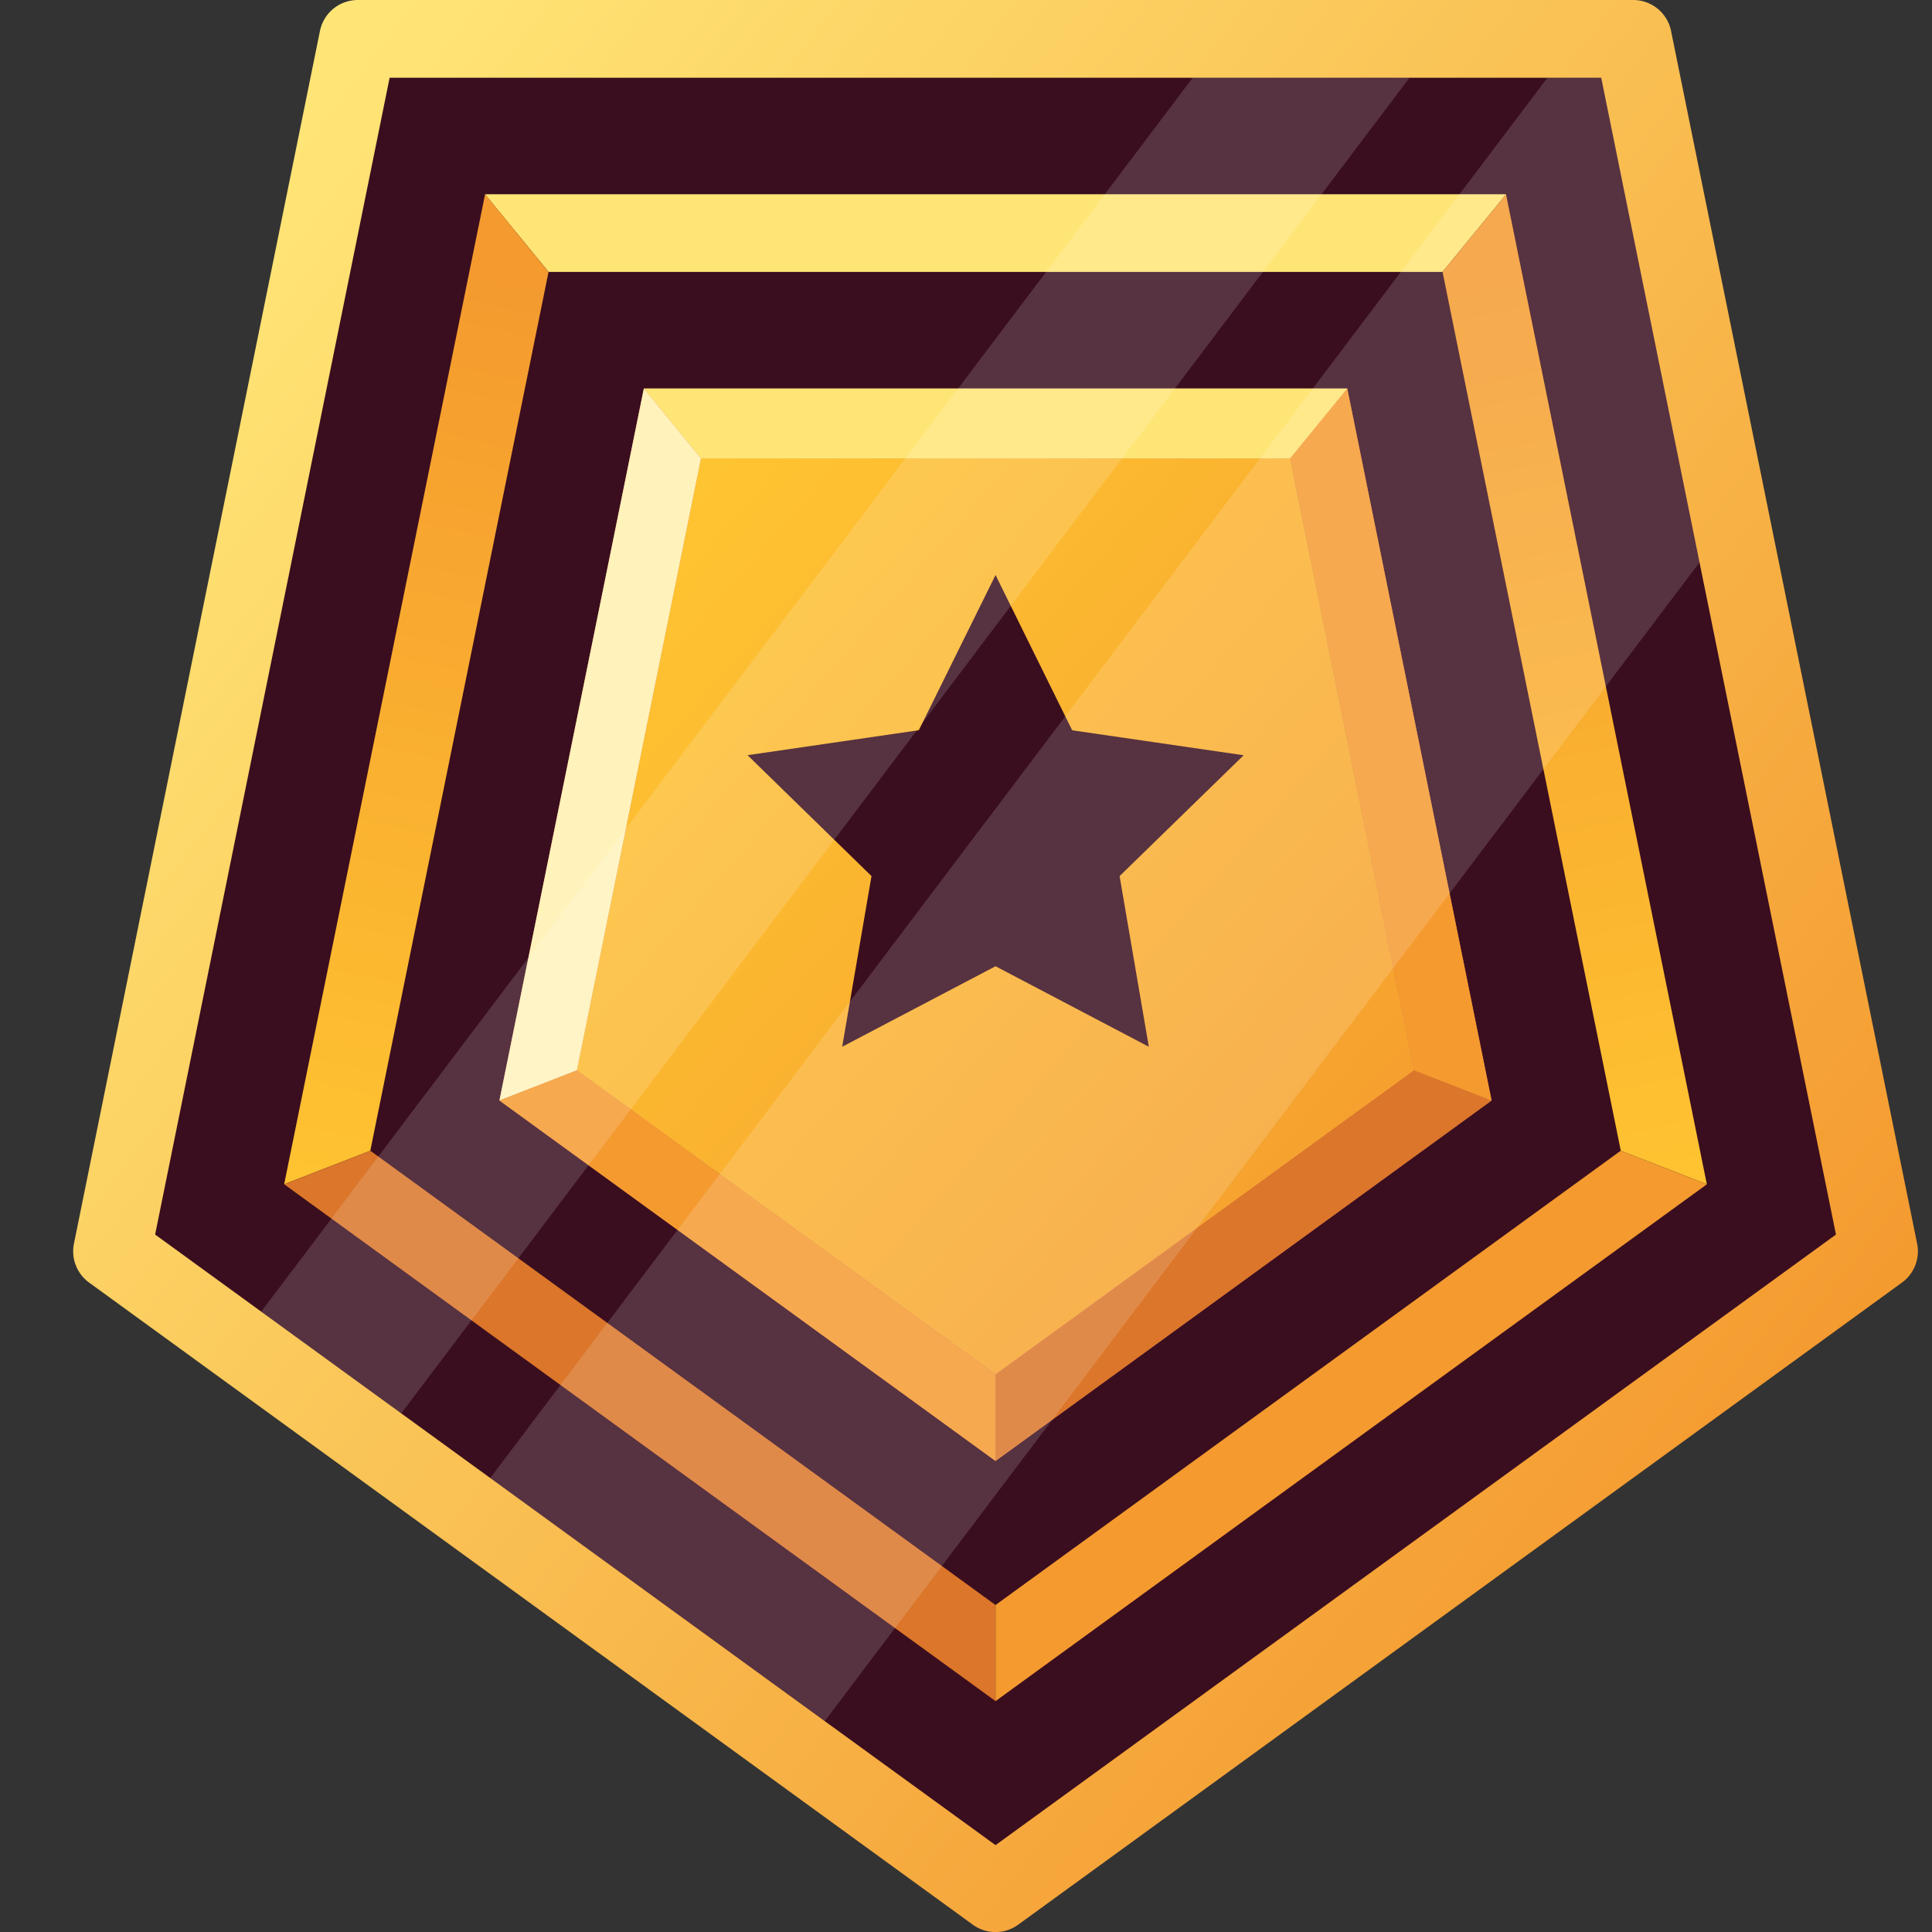
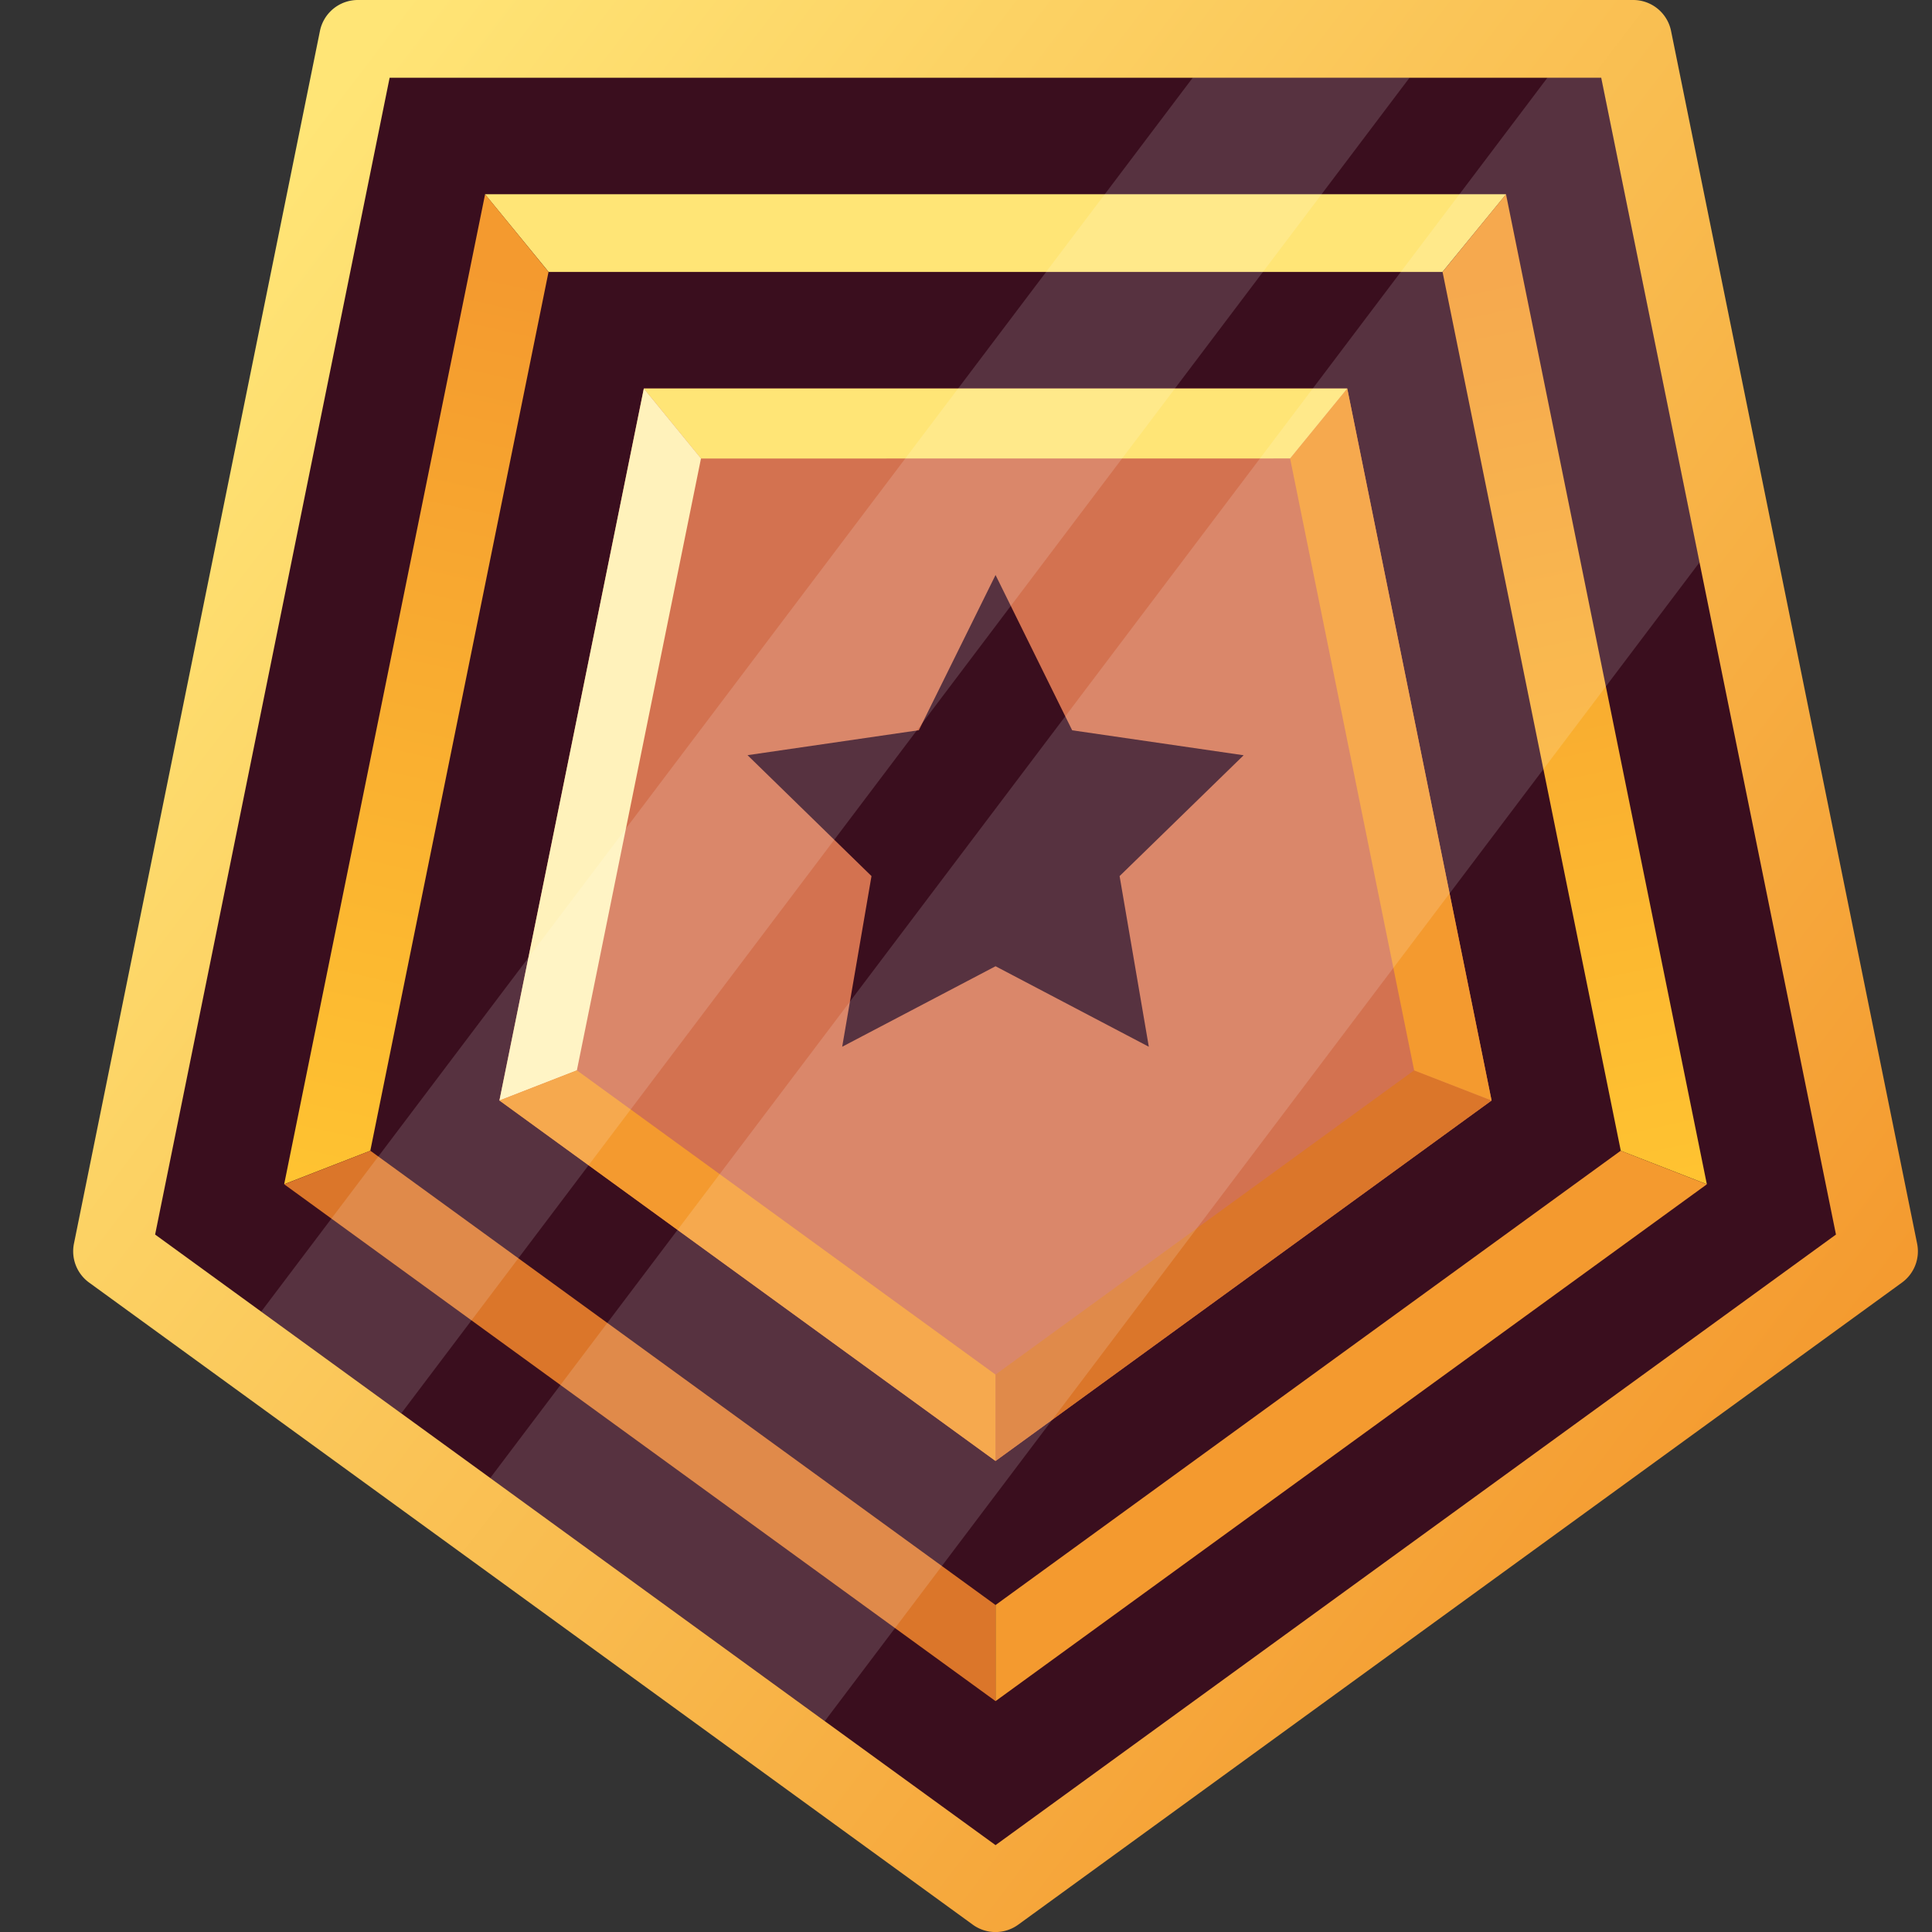
<svg xmlns="http://www.w3.org/2000/svg" viewBox="0 0 24 24">
  <rect x="0" y="0" width="24" height="24" fill="#333333" stroke="none" />
  <path fill="url(#a)" d="M23.815 15.448 20.759.387A.48.48 0 0 0 20.287 0H4.446a.48.48 0 0 0-.472.387L.919 15.447a.48.48 0 0 0 .19.487l10.974 7.974a.48.48 0 0 0 .567 0l10.975-7.974a.48.48 0 0 0 .19-.486" />
  <path fill="#3A0E1E" d="m22.807 15.336-10.44 7.585-2.121-1.54-4.155-3.02-1.107-.804-1.74-1.264-1.317-.957L4.84.966h15.051l1.221 6.02z" />
  <path fill="#D37250" d="m6.204 13.67 1.794-8.844h8.738l1.793 8.845-6.162 4.478z" />
-   <path fill="url(#b)" d="m7.166 13.296 1.542-7.601h7.318l1.541 7.601-5.2 3.778z" />
  <path fill="#DB762A" d="M12.367 17.075v1.073l6.162-4.477-.962-.375z" />
  <path fill="#F49A2F" d="m17.567 13.297-1.541-7.602.71-.869 1.793 8.845z" />
  <path fill="#FFE576" d="m16.026 5.695.71-.869H7.998l.71.87z" />
  <path fill="#FFF2BB" d="m8.708 5.695-1.542 7.602-.962.374 1.794-8.845z" />
  <path fill="#F49A2F" d="m7.166 13.296 5.2 3.779v1.073l-6.162-4.477z" />
  <path fill="#FFE576" d="m6.025 2.413.79.965h11.104l.79-.965z" />
  <path fill="url(#c)" d="M6.814 3.378 4.6 14.295l-1.07.416L6.026 2.413z" />
  <path fill="#DB762A" d="M12.367 19.938v1.194l-8.836-6.42 1.07-.417z" />
  <path fill="#F49A2F" d="M12.367 19.938v1.194l8.836-6.42-1.07-.417z" />
  <path fill="url(#d)" d="m17.92 3.378 2.214 10.917 1.069.416-2.495-12.298z" />
  <path fill="#3A0E1E" d="m12.367 12.003-1.905 1 .364-2.12-1.54-1.502 2.128-.31.953-1.928.952 1.929 2.13.31-1.541 1.501.363 2.12z" />
  <path fill="#fff" d="M17.51.965 4.985 17.557l-1.74-1.264L14.817.965zm3.603 6.02L10.246 21.38 6.09 18.36 19.223.965h.67z" opacity=".15" />
  <defs>
    <linearGradient id="a" x1="3.27" x2="22.866" y1="2.217" y2="17.221" gradientUnits="userSpaceOnUse">
      <stop stop-color="#FFE576" />
      <stop offset="1" stop-color="#F49A2F" />
    </linearGradient>
    <linearGradient id="b" x1="8.204" x2="18.487" y1="6.551" y2="15.476" gradientUnits="userSpaceOnUse">
      <stop stop-color="#FFC431" />
      <stop offset="1" stop-color="#F49A2F" />
    </linearGradient>
    <linearGradient id="c" x1="3.836" x2="6.407" y1="15.013" y2="3.42" gradientUnits="userSpaceOnUse">
      <stop stop-color="#FFC431" />
      <stop offset="1" stop-color="#F49A2F" />
    </linearGradient>
    <linearGradient id="d" x1="20.846" x2="18.372" y1="14.946" y2="3.499" gradientUnits="userSpaceOnUse">
      <stop stop-color="#FFC431" />
      <stop offset="1" stop-color="#F49A2F" />
    </linearGradient>
  </defs>
</svg>